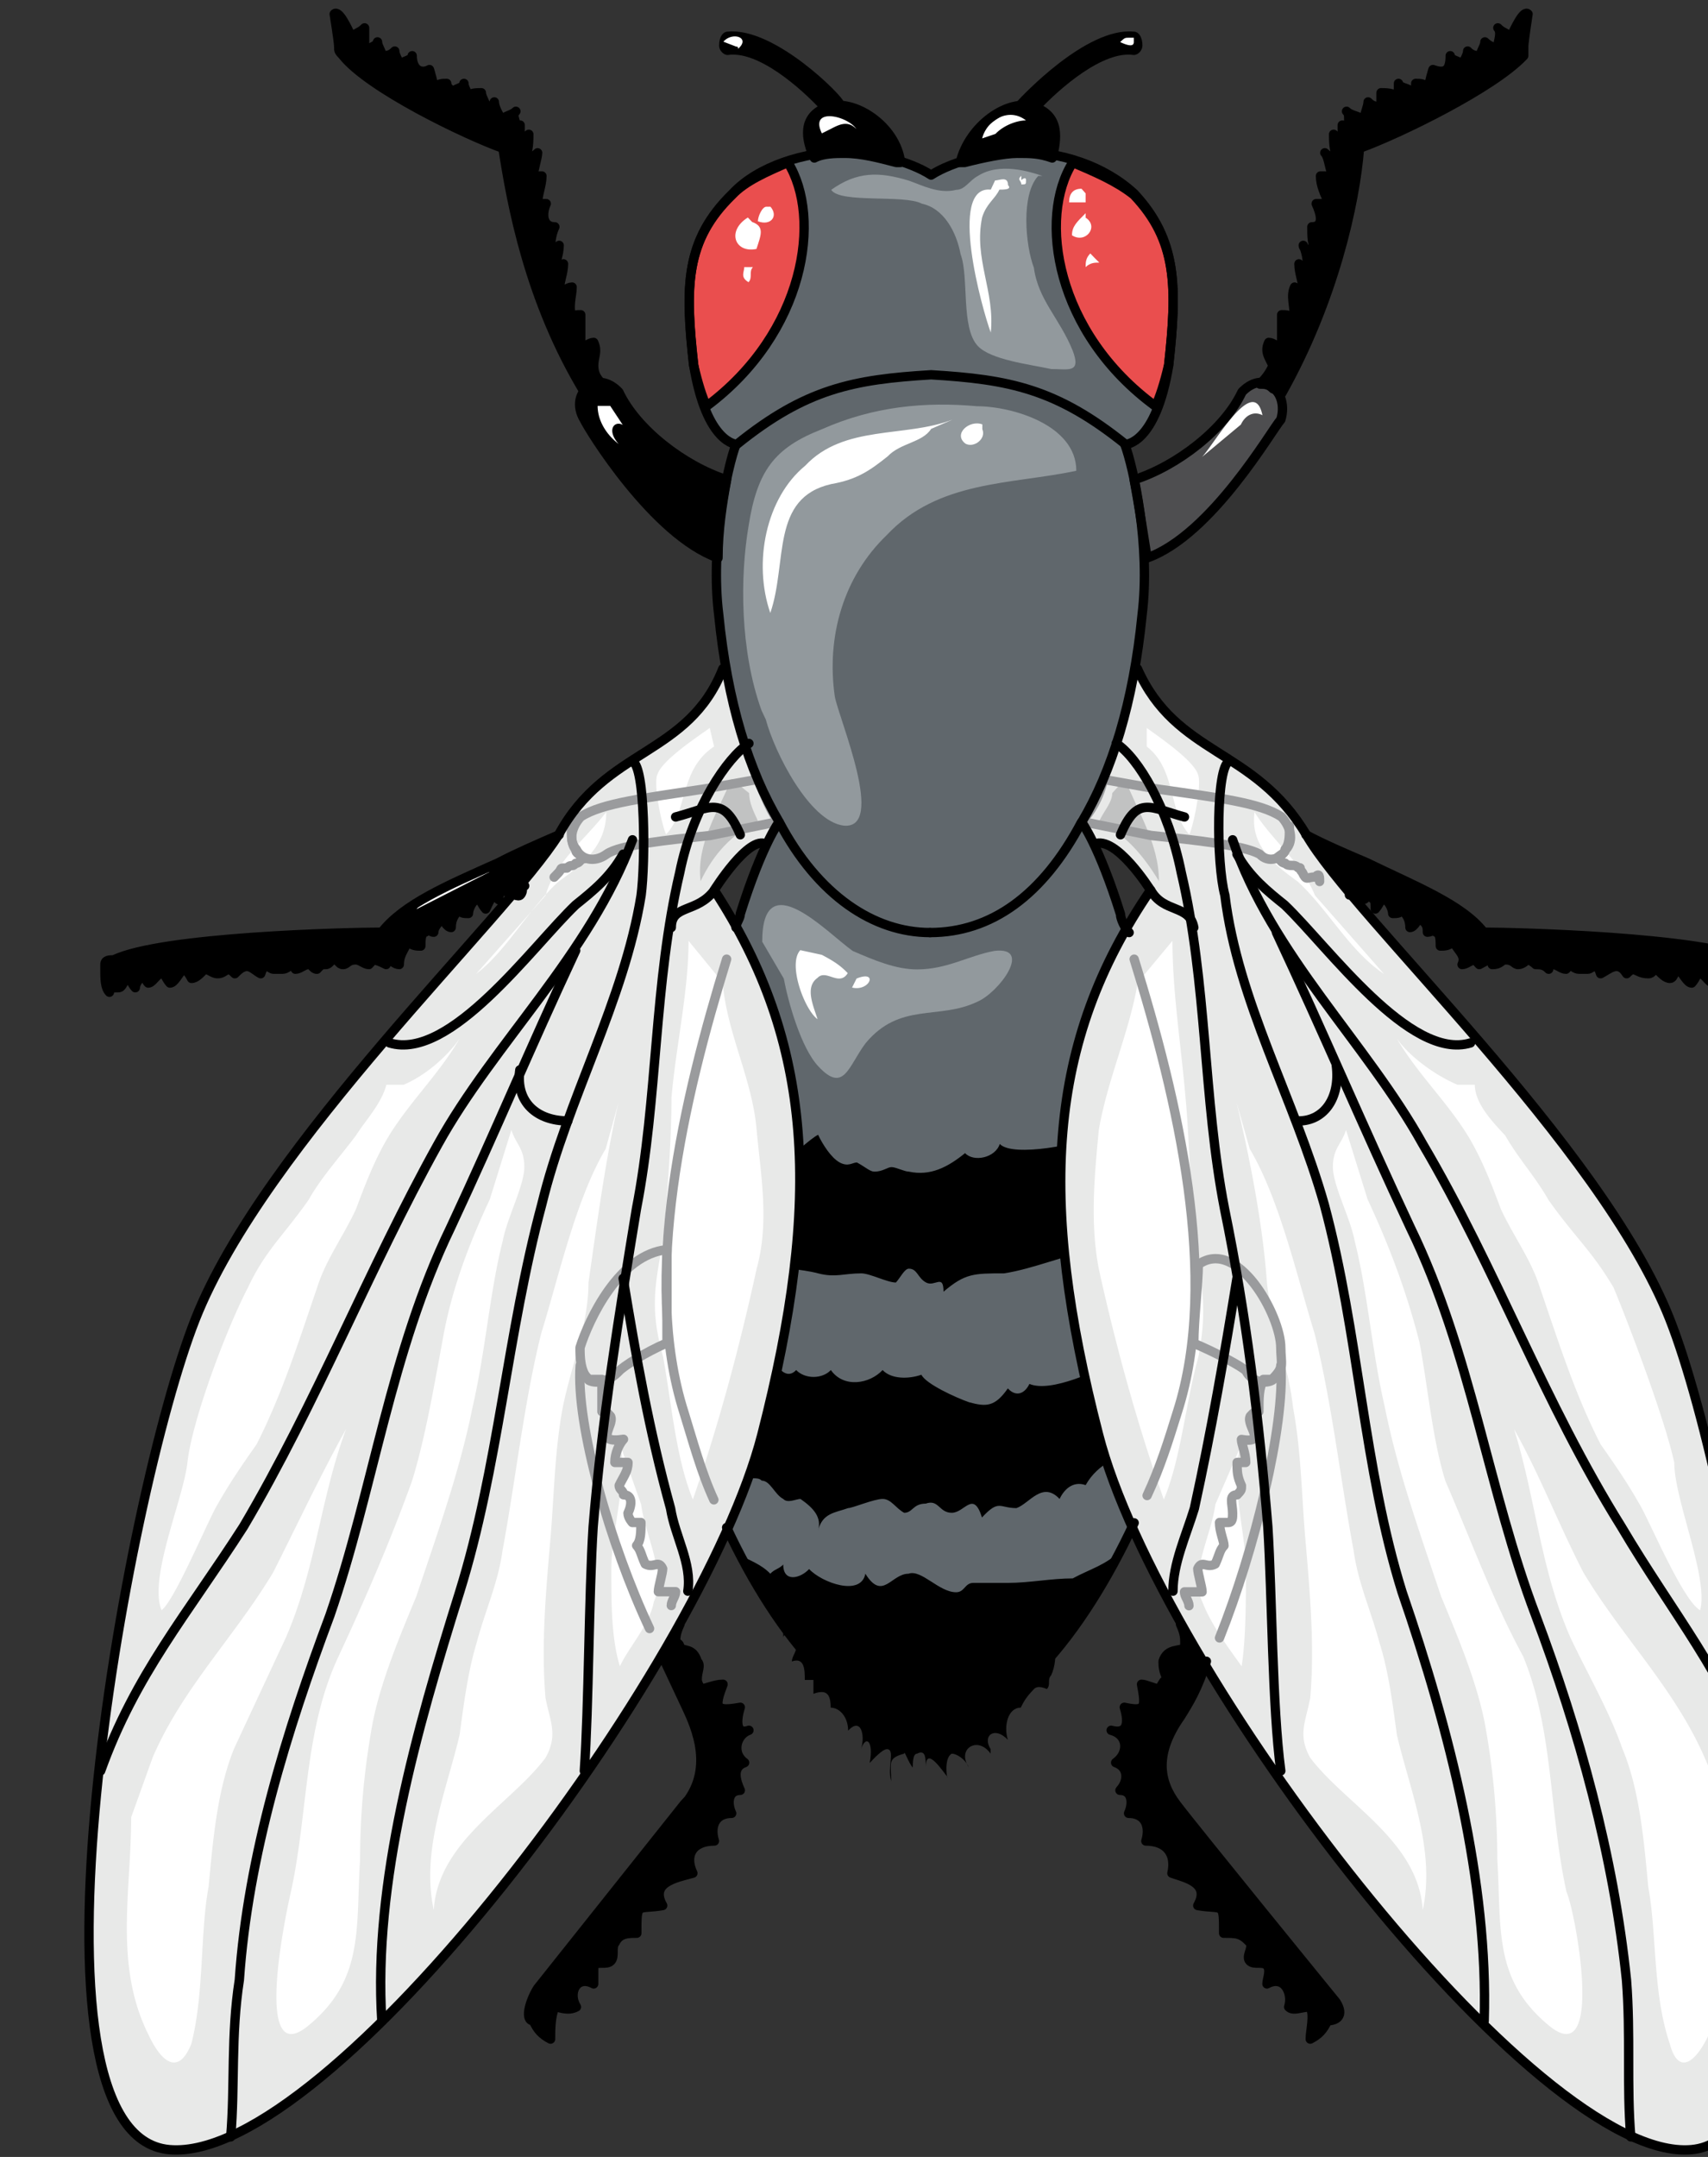
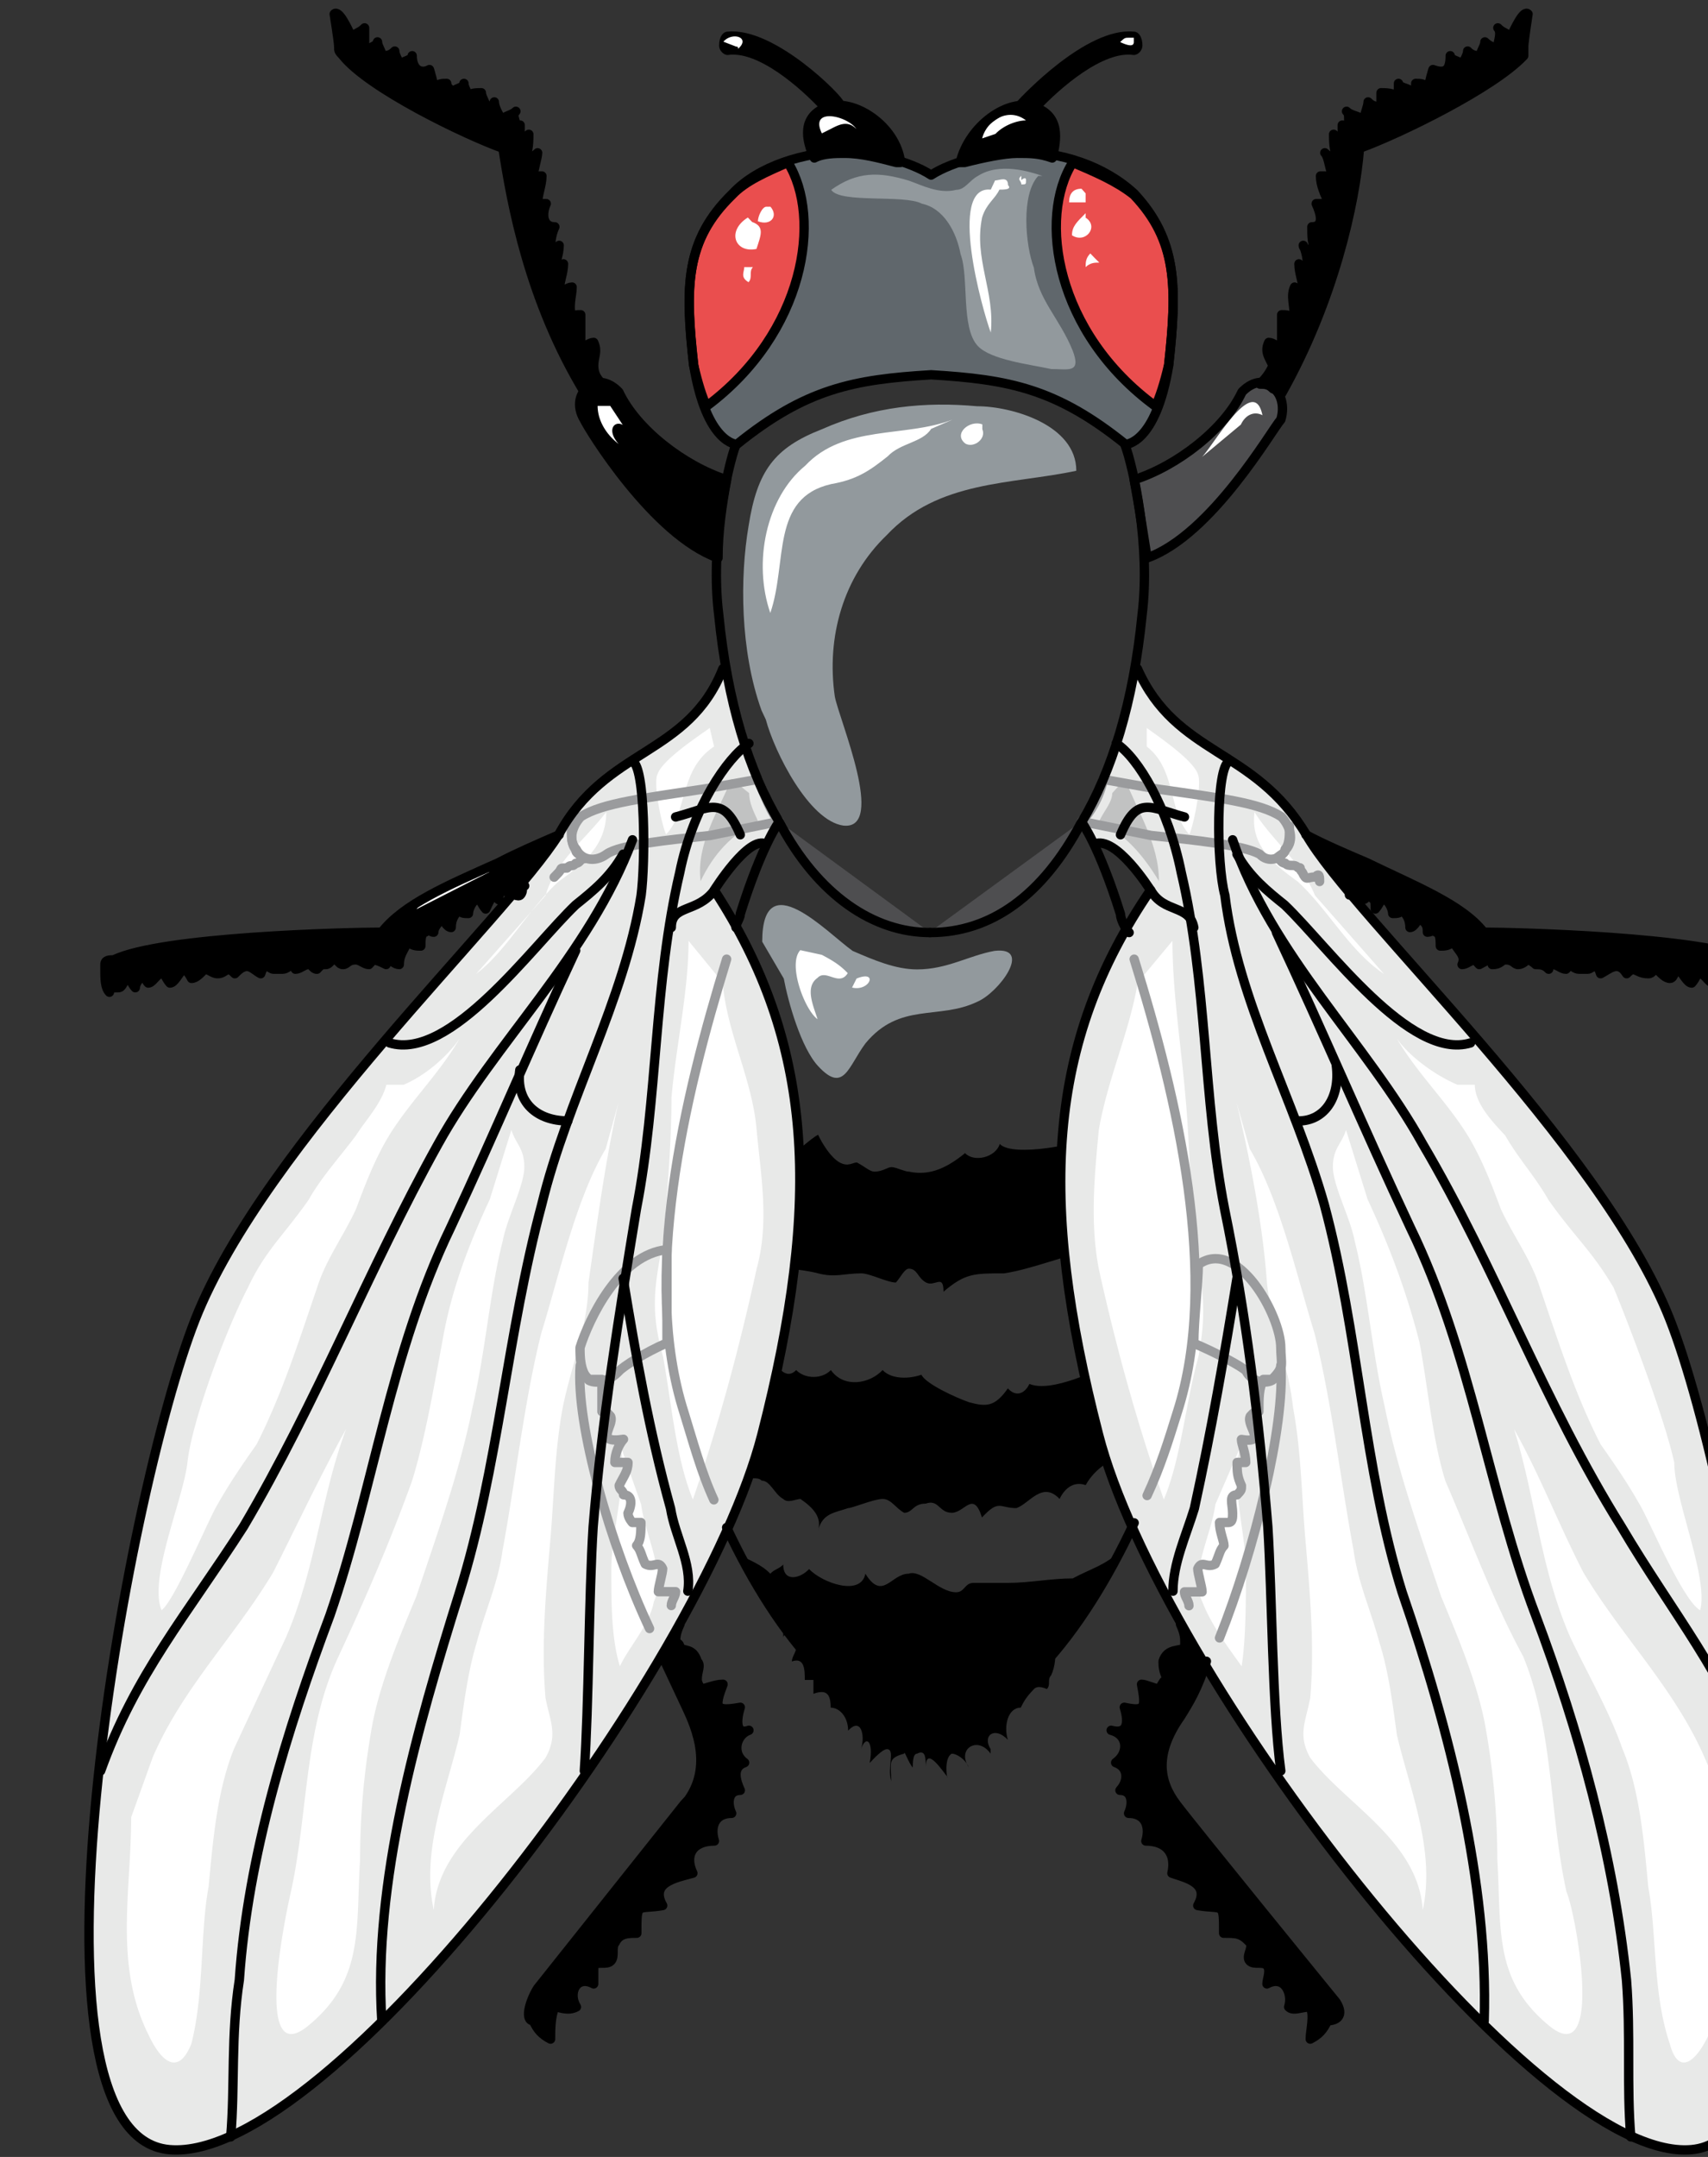
<svg xmlns="http://www.w3.org/2000/svg" version="1.0" viewBox="0 0 189.997 239.849">
  <rect x="0" y="0" width="189.997" height="239.849" fill="#333333" stroke="none" />
  <defs>
    <clipPath clipPathUnits="userSpaceOnUse" id="a">
      <path d="M8.715.24H198.44v240.014H8.715z" />
    </clipPath>
  </defs>
  <path d="M103.537 41.635c8.655.52 13.932 1.539 21.627 7.735 0 0 3.358 0 4.797-8.775.96-8.774.96-13.951-3.837-19.108-3.358-3.098-8.155-4.657-12.973-4.657-2.878 0-7.195 1.04-9.614 2.598-2.398-1.559-6.716-2.598-9.594-2.598-4.337 0-9.614 1.559-12.492 4.657-5.297 5.157-5.297 10.334-4.318 19.108 1.44 8.775 4.797 8.775 4.797 8.775 7.676-6.196 12.972-7.216 21.607-7.735z" fill="#60676c" fill-rule="evenodd" fill-opacity="1" stroke="none" />
  <path d="M87.607 18.03c-2.379 1.038-4.757 2.058-6.196 3.597-5.257 5.097-5.257 10.214-4.298 18.908.48 2.06.96 3.578 1.44 4.598 10.973-8.175 12.872-20.968 9.054-27.104z" fill="#ea4e4e" fill-rule="evenodd" fill-opacity="1" stroke="none" />
  <path d="M93.903 17.01c1.919 0 3.838.52 5.757 1.02h.48c-.48-4.098-5.277-7.197-8.156-6.157-2.878 1.02-2.398 3.598-1.439 5.656.96-.52 2.399-.52 3.358-.52z" fill="#000" fill-rule="evenodd" fill-opacity="1" stroke="none" />
  <path d="M91.924 11.833h2.379s0-.52-.46-.52c0-.52-7.635-8.315-12.892-7.795-.48 0-.96.52-.96 1.559 0 .52.48 1.04.96 1.04 3.338-.52 8.115 3.637 10.494 6.236l.48-.52z" fill="#000" fill-rule="evenodd" fill-opacity="1" stroke="none" />
  <path d="M86.627 91.345c4.318 8.215 10.554 12.312 16.79 12.312z" fill="#4e4e50" fill-rule="evenodd" fill-opacity="1" stroke="none" />
  <path d="M80.791 53.308c-4.797-1.54-10.074-5.637-11.993-9.754-.96-1.02-2.398-1.54-3.358-.5-.96.5-1.439 2.039-.48 3.578.48 1.04 7.676 12.812 14.872 15.37 0-3.058.48-6.136.959-8.694zM78.472 87.667c-6.715 1.04-11.513 1.559-13.911 3.118-.96 1.04-1.44 2.598-.48 3.638.48 1.04 1.919 1.559 3.358.52 1.44-1.04 6.716-1.56 11.513-2.08l7.675-1.558c-.959-1.04-1.439-2.599-2.398-4.678l-5.757 1.04z" fill="#000" fill-rule="evenodd" fill-opacity="1" stroke="none" />
  <path d="M66 40.615c0-1.019.48-1.539 0-2.578-.48 0-.96.52-1.44.52v-3.598c-.479 0-.959 0-.959.52-.48-1.54 0-2.579 0-3.598-.48 0-.959.5-1.439.5 0-1.02.48-2.06.48-3.079-.48.52-.96.52-.96.52 0-.52.48-1.56.48-2.579 0 .52-.96.52-.96.52 0-.52 0-1.559.48-2.578-1.439 0-1.439-1.54-.959-2.579h-.96c0-1.02.48-2.058.48-3.078h-.979c0-.52.5-2.059.5-2.578-.5.52-.98.52-1.46.52.48-.52.48-2.06.48-2.579 0 0-.48.52-.959.52v-1.54s-.48.52-.48 0-.48-1.039 0-1.538c-.48.5-1.439.5-1.439 1.019-.48-.52-.96-1.54-.96-2.059 0 .52-.959.52-.959.52 0-.52-.48-1.04-.48-1.54-.48 0-1.459 0-1.459.5 0-.5-.48-1.019-.48-1.539 0 .52-.959.52-1.438 1.04 0-.52-.48-.52-.48-1.04-.48 0-.96 0-1.44.52 0-.52-.479-2.059-.479-2.059-.96.52-1.919 0-1.919-1.539 0 .52-.96.52-1.459 1.02 0-.5-.48-1.02-.48-1.54-.48.52-.959.52-1.439.52 0-.52-.48-1.04-.48-1.539 0 .5-.959.5-.959 1.02 0 0 0-.52-.48-.52V3.058c-.48.52-.959.52-1.439 1.04-.48-1.04-1.439-3.099-1.939-2.579 0 0 .5 3.098.5 3.598 0 .52 0 .52.48 1.04 2.878 3.597 13.452 8.734 17.79 10.293.959 6.156 2.877 16.97 9.134 27.244 0 0 0-.5.48-.5.479-.52.959-.52 1.438-.52-.48-.52-.959-1.02-.959-2.059zM64.001 94.403c-.48-.52-.48-1.54-.48-2.059v-.52c-2.398 1.54-5.276 3.078-8.155 4.118-5.776 2.558-10.573 4.617-12.972 7.695-3.857 0-24.505.5-29.782 3.078-.48 0-.98 0-.98.5v.52c0 1.02 0 2.058.5 2.558 0-.5.48-.5.96-.5s.48-.52.96-1.039c.48 0 .48.52.959 1.04 0-.52.48-1.04.96-1.54 0 .5.479 1.02.479 1.02.48 0 .96-1.02 1.44-1.02.479 0 .479.5.959 1.02.48 0 .959-1.02 1.439-1.54.48 0 .96 1.02.96 1.02.479 0 .959-.5 1.438-1.02.48 0 .96.52 1.44.52.959 0 .959-1.039 1.938 0 1.44-1.539 1.919-.52 2.878 0 .48-1.539.96-.52 1.44-.52h.959c.48 0 .96-.519.96-.519.48 0 .48.52.48.52.479 0 .959-.52 1.438-.52.48 0 .48.52.96.52.48-.52.48-.52.96-.52.479 0 .479-.5.959-.5s.48.5.959.5c.48 0 .48-.5 1.46-.5.479 0 .958.5 1.438.5l.48-.5c.48 0 1.439.5 1.439.5 0-.5 0-.5.48-.5 0 0 .48.5.96.5 0-1.02.479-1.54.959-2.558.48.52.959.52 1.439.52 0-.52 0-1.54.48-1.54.48-.52.48 0 .959 0 0-.52.48-1.04.96-1.539 0 0 .479 1.02.959 1.02 0-1.02.48-1.54.96-2.06 0 .52.479.52.958.52 0-.52.5-1.539.98-1.539s.48.52.96 1.02c.479-1.02.479-1.02.959-1.54l.48.52c0-2.058 1.918 0 2.398-.52.48-.499 0-1.538.48-1.019.96 0 .96.52 1.439 0 .48-1.02.48-1.539 1.439-1.02.96 0 .48.5.96-.519.48-.52 0-.52.959-.52.48-.5.48 0 .96-.5.479 0 .479-.519.959-.519-.48-.52-.96-.52-.96-1.02zM82.79 195.921c-1.44-1.02-.96-3.078.48-3.598-1.44.52-1.44-1.019-.96-2.558-2.878.52-2.878 0-1.919-2.558-.96 0-1.919.5-2.398.5-.48-.5-.48-1.02-.48-1.02 0-1.02.48-1.54 0-2.059-.48-1.539-1.44-1.02-1.919-1.539 0-.5-.48-.5-.48-.5 0-.52 0-1.039.48-2.058-.48 0-.48-.52-.96 0-.479-1.54.48-2.559.48-3.598h-1.918c0-.5.48-2.039.48-2.559-.48-1.02-.96 0-1.92-.52-.48-1.019-.48-1.538-.959-2.038.48-.52.48-1.54.48-2.579h-.96s-.48-.5-.48-1.019c.48-1.02.48-2.059-.479-2.059 0-.5-.48-.5-.48-1.02.48-1.018.96-1.538.96-2.558h-1.44c0-1.039.48-2.058.96-2.578-3.358.52-.96-1.539-1.44-2.558-.479-.52-.479-.52-.959-.52v-3.598H65.52c-.48-.5-.96-1.02-.96-1.539-.959 9.254 7.197 30.801 11.514 37.457.96 2.06 3.358 6.676.48 10.794l-.48.5-16.31 20.527c-.96 1.54-1.44 3.598-.48 3.598.48 1.02.96 1.539 1.919 2.039 0-1.02 0-2.559.48-3.578.48 0 1.439.5 2.398 0-.96-1.54 0-3.598 1.919-2.579v-2.038c.48-.52 1.44 0 1.919-.52.48-.52 0-1.54.48-2.059.48-1.02 1.439-1.02 2.398-1.02 0-3.597 0-2.558 2.878-3.077-1.439-2.559 1.44-3.079 3.358-3.598-.96-2.039 0-3.578 2.399-3.578-.48-1.54 0-3.078 1.919-3.078-.48-1.04-.48-2.579.96-2.579-.48-1.019-.96-2.558.479-3.078z" fill="#000" fill-rule="evenodd" fill-opacity="1" stroke="none" />
  <path d="M119.288 18.03c2.438 1.038 4.857 2.058 6.796 3.597 4.837 5.097 4.837 10.214 3.877 18.908-.48 2.06-.98 3.578-1.459 4.598-11.153-8.175-13.092-20.968-9.214-27.104z" fill="#ea4e4e" fill-rule="evenodd" fill-opacity="1" stroke="none" />
  <path d="M113.111 17.01c-1.459 0-3.897.52-5.836 1.02h-.5c.98-4.098 5.357-7.197 8.275-6.157 2.919 1.02 2.439 3.598 1.96 5.656-1.46-.52-2.44-.52-3.899-.52z" fill="#000" fill-rule="evenodd" fill-opacity="1" stroke="none" />
  <path d="M115.03 11.833h-2.418s0-.52.5-.52c.48-.52 7.715-8.315 13.012-7.795.48 0 .959.52.959 1.559 0 .52-.48 1.04-.96 1.04-3.377-.52-8.194 3.637-10.613 6.236 0 0 0-.52-.48-.52z" fill="#000" fill-rule="evenodd" fill-opacity="1" stroke="none" />
  <path d="M120.287 91.345c-4.337 8.215-10.114 12.312-16.87 12.312z" fill="#4e4e50" fill-rule="evenodd" fill-opacity="1" stroke="none" />
-   <path d="M124.604 101.598c-1.918-6.156-3.357-9.234-4.337-10.273 3.378-5.637 5.777-13.332 6.736-23.086.96-7.696-.96-16.43-1.919-18.989-7.695-6.156-12.972-7.195-21.627-7.715-8.634.52-13.911 1.559-21.607 7.715-.959 2.559-2.878 11.293-1.918 18.989.959 9.754 3.358 17.45 6.715 23.086-.48 1.039-2.398 4.117-4.317 10.273-5.277 15.391-11.533 38.497-6.236 55.427 5.277 16.95 15.85 34.899 27.363 34.899 11.533 0 22.107-17.95 27.384-34.9 5.276-16.929-.96-40.035-6.237-55.426z" fill="#60676c" fill-rule="evenodd" fill-opacity="1" stroke="none" />
  <path d="M126.124 53.308c4.797-1.54 10.073-5.637 11.992-9.754.96-1.02 2.399-1.54 3.358-.5.96.5 1.44 2.039.96 3.578-.96 1.04-7.676 12.812-14.871 15.37-.48-3.058-.96-6.136-1.44-8.694z" fill="#4e4e50" fill-rule="evenodd" fill-opacity="1" stroke="none" />
  <path d="M122.706 86.627c-.48 2.08-1.44 3.638-2.419 4.678l7.735 1.559c4.837.52 10.154 1.04 12.073 2.078.96 1.04 2.419.52 2.898-.52.96-1.039.48-2.598-.48-3.637-2.418-1.56-6.755-2.079-14.01-3.118l-5.797-1.04zM141.574 40.615c-.48-1.019-.96-1.539-.48-2.578.48 0 .96.52 1.44.52v-3.598c.48 0 .959 0 1.439.52 0-1.54-.48-2.579 0-3.598 0 0 .48.5.96.5 0-1.02-.48-2.06-.48-3.079.48.52.959.52.959.52 0-.52 0-1.56-.48-2.579 0 .52.96.52 1.44.52-.48-.52-.48-1.559-.48-2.578 1.439 0 .959-1.54.48-2.579h1.458c-.5-1.02-.979-2.058-.979-3.078h1.46c-.48-.52-.48-2.059-.98-2.578.5.52.98.52 1.459.52-.48-.52-.48-2.06-.48-2.579 0 0 .48.52.96.52v-1.54c.48 0 .48.52.959 0-.48-.52 0-1.039-.48-1.538.48.5 1.44.5 1.92 1.019 0-.52.479-1.54.479-2.059.48.52.96.52 1.439.52v-1.54c.48 0 1.439 0 1.939.5V9.234c0 .52 1.439.52 1.439 1.04.48-.52.48-.52.48-1.04.48 0 .959 0 1.439.52 0-.52.48-2.059.48-2.059 1.439.52 1.918 0 1.918-1.539 0 .52.96.52 1.46 1.02 0-.5.48-1.02.48-1.54.479.52.958.52 1.438.52 0-.52.48-1.04.48-1.539.48.5.96.5 1.439 1.02v-.52c0-.5.48-1.54 0-2.059.48.52.96.52 1.44 1.04.479-1.04 1.438-3.099 1.918-2.579 0 0-.48 3.098-.48 3.598v1.04c-3.358 3.597-13.931 8.734-18.269 10.293-.48 6.156-2.878 16.97-8.654 27.244-.48 0-.48-.5-.96-.5-.48-.52-.96-.52-1.459-.52.5-.52.98-1.02 1.46-2.059z" fill="#000" fill-rule="evenodd" fill-opacity="1" stroke="none" />
  <path d="M142.933 94.403c.48-.52.48-1.54.48-2.059v-.52c2.878 1.54 5.777 3.078 8.655 4.118 5.297 2.558 10.593 4.617 12.992 7.695 3.358 0 24.065.5 29.822 3.078 0 0 .48 0 .48.5v.52c0 1.02 0 2.058-.48 2.558 0-.5-.48-.5-.96-.5s-.48-.52-.959-1.039c0 0-.48.52-.48 1.04-.48-.52-.96-1.04-1.439-1.54 0 .5-.48 1.02-.48 1.02-.48 0-.959-1.02-1.439-1.02-.5 0-.5.5-.979 1.02-.48 0-.96-1.02-1.44-1.54-.479 0-.479 1.02-.959 1.02s-.959-.5-1.439-1.02c-.48 0-.48.52-.96.52-1.458 0-1.458-1.039-2.418 0-.96-1.539-1.918-.52-2.878 0-.48-1.539-.96-.52-1.439-.52h-.96c-.5 0-.979-.519-.979-.519l-.48.52c-.48 0-.959-.52-1.439-.52-.48 0-.48.52-.48.52-.48-.52-.959-.52-1.439-.52 0 0-.48-.5-.959-.5 0 0-.48.5-.96.5-.5 0-.5-.5-1.458-.5-.48 0-.48.5-1.44.5 0 0 0-.5-.48-.5l-.959.5-.48-.5c-.48 0-.959.5-1.439.5.48-1.02-.5-1.54-.979-2.558-.48.52-.96.52-1.44.52 0-.52 0-1.54-.479-1.54 0-.52-.48 0-.96 0 0-.52 0-1.04-.959-1.539 0 0-.48 1.02-.96 1.02 0-1.02-.479-1.54-.958-2.06 0 .52-.5.52-.98.52 0-.52-.48-1.539-.96-1.539-.479 0-.479.52-.959 1.02 0-1.02 0-1.02-.96-1.54 0 0 0 .52-.479.52 0-2.058-1.439 0-2.398-.52 0-.499.48-1.538-.5-1.019-.96 0-.96.52-1.44 0-.479-1.02 0-1.539-.959-1.02-.96 0-.96.5-1.439-.519-.48-.52 0-.52-.48-.52-.48-.5-.959 0-1.439-.5-.48 0-.48-.519-.979-.519.5-.52.98-.52.98-1.02zM124.065 195.921c1.439-1.02 1.439-3.078-.5-3.598 1.939.52 1.939-1.019 1.46-2.558 2.398.52 2.398 0 1.918-2.558.48 0 1.44.5 1.919.5.48-.5.48-1.02.96-1.02-.48-1.02-.48-1.54-.48-2.059.48-1.539 1.938-1.02 2.418-1.539v-.5c0-.52 0-1.039-.48-2.058.48 0 .96-.52 1.44 0 0-1.54-.48-2.559-.96-3.598h1.919c0-.5-.48-2.039-.48-2.559.48-1.02.96 0 1.92-.52.479-1.019.479-1.538.959-2.038 0-.52-.48-1.54-.48-2.579h.96c.499 0 .499-.5.499-1.019 0-1.02-.5-2.059.48-2.059.48-.5.48-.5.48-1.02-.48-1.018-.48-1.538-.48-2.558h.96c0-1.039-.48-2.058-.48-2.578 2.878.52.48-1.539.959-2.558.48-.52.48-.52.96-.52 0-1.54 0-2.559.479-3.598h.96c.479-.5.959-1.02.959-1.539.98 9.254-6.736 31.82-11.054 38.996-2.898 4.118-2.418 7.196-.48 9.754 1.92 2.579 17.79 22.067 17.79 22.067.96 1.54 0 2.059-.96 2.059-.48 1.02-.959 1.539-1.918 2.039 0-1.02.48-2.559 0-3.578-.96 0-1.92.5-2.399 0 .48-1.54-.5-3.598-2.418-2.579 0-.5.48-1.539 0-2.038-.48-.52-1.44 0-1.92-.52-.479-.52.48-1.54 0-2.059-.959-1.02-1.438-1.02-2.897-1.02 0-3.597 0-2.558-2.879-3.077 1.44-2.559-1.439-3.079-2.878-3.598.48-2.039-.5-3.578-2.898-3.578.48-1.54 0-3.078-1.92-3.078.48-1.04.48-2.579-.958-2.579.959-1.019.959-2.558-.48-3.078zM131.4 127.723l-1.439-8.235c0 1.039-.48 2.058-.96 3.098-2.398.5-4.317 2.558-6.735 3.598-1.919 1.019-9.614 2.558-11.053 1.019-.48 1.539-2.899 2.059-3.858 1.02-1.919 1.558-3.858 2.578-6.256 2.058-.48 0-1.44-.5-1.92-.5-.479 0-.959.5-1.918.5-.48 0-.98-.5-1.939-1.02-.48 0-.96.52-1.919 0-.959-.519-1.918-2.058-2.398-3.077-.96.5-2.419 2.038-2.898 2.038-1.92 0-.96-1.539-1.92-2.038-1.438-.52-2.398 1.539-3.357-1.56-1.46.52-1.939-.5-2.419-1.539-1.439.52-1.919-.5-1.919-2.038h-.959c0-.52-.48-1.04-.48-1.56-.48 2.579-.96 5.657-1.459 8.236 0 1.019.5 2.058.98 3.078.48 2.558 1.439 4.617 3.837 6.676 1.92 1.539 1.92 2.578 4.338 3.078 1.918.52 4.317.52 6.256 1.04 1.919.499 2.878 0 4.797 0 .98 0 2.898 1.019 3.858 1.019.48-.52.959-1.54 1.439-1.54.96 0 .96 1.02 1.919 1.54.979.52 1.938-1.02 1.938 1.019 2.399-2.039 3.358-2.039 6.736-2.039 3.358-.52 6.736-2.059 10.094-2.578 2.399-.52 1.919-.52 2.898-2.559 0 0 .48 0 .48-.52 3.838-2.058 6.236-5.136 6.236-8.214z" fill="#000" fill-rule="evenodd" fill-opacity="1" stroke="none" />
  <path d="M132.76 143.633c0 1.539-.48 3.078-1.92 4.617 0-.52 0-1.02-.959-1.539-.48 3.078-3.358 3.578-5.756 4.617-1.92 1.02-7.216 3.578-9.614 2.559-.48 1.02-1.44 1.539-2.399.5-1.44 2.058-2.398 2.058-4.317 1.538-1.44-.5-4.817-2.038-5.297-3.058-1.44.5-3.358.5-4.318-.52-1.439 1.54-4.317 2.04-5.756 0-.96 1.02-2.878 1.02-3.858 0-.96 1.02-1.919 0-2.398-1.019-.96 1.54-1.44.5-2.399 0-.96-.52-1.439-1.539-1.919-2.058-.48-.5-.959-.5-1.439-.5-.96-1.04-1.439-2.059-2.398-2.559-1.44-1.039-2.399 1.02-3.358-1.039l.48 2.059c-.48-1.02-.98-2.559-.98-3.598 0 4.617.5 9.234 1.939 13.312.96 1.04 1.919 2.059 2.878 2.578.48 1.52 1.919 2.04 2.399 3.058.96.52.96 1.02 1.439 1.54.48.52 1.439 0 1.919.52.96 0 1.439 1.538 2.398 2.038.48.52 1.44 0 1.919 0 1.46 1.02 2.419 2.059 1.939 3.578.48-2.039 1.919-2.039 3.358-2.559.48 0 2.878-1.019 3.837-1.019.96 0 1.44 1.02 2.399 1.54.96 0 .96-1.02 2.399-1.02 1.459-.52 1.459 1.019 2.898 1.019s2.398-2.558 3.358.52c1.919-2.059 1.919-1.04 3.837-1.04 1.44-.5 2.879-3.058 4.798-1.019.48-1.02 1.459-2.039 2.898-1.54 1.439-2.558 3.837-3.057 5.756-4.596 1.92-1.02 3.358-2.06 4.318-3.598.96-3.058 1.919-6.656 1.919-9.714v-3.598zM119.328 175.514c-2.399 0-4.797.5-7.216.5h-3.838c-.959 0-.959 1.039-1.918 1.039-1.92 0-3.858-2.579-5.297-2.06-1.92 0-2.879 3.08-4.797 0-.48 2.56-4.817 1.02-6.257-.519-.959 1.04-2.878 1.54-2.878-.5-.48.5-.96.5-1.439 1.02-.96-1.02-2.398-1.54-3.378-2.059 1.46 2.059 2.419 4.118 3.858 6.156l.96 1.54v1.539c0-.5.479-.5.479 0 .48 0 .48.52.96 1.039 0 .5-.48 1.02-.48 1.539 1.439-.52 1.439 1.02 1.439 2.059h.96v1.539c1.438-.52 1.918 0 1.918 1.539.98 0 1.939 1.02 1.939 2.558 1.439-1.539 1.919.52 1.439 2.06.48-1.54 1.44-1.04.96 1.538.48-.52 1.438-1.539 1.918-1.539.96 0 0 2.039.48 3.578 0-2.039-.48-2.559 1.439-3.078 0-.5.48 1.04.96 1.539 0-.5 0-1.54.48-1.54.959-.499.959.52.959 1.54 0-2.559 1.938.52 2.418 1.04 0 .499-.48-2.06.48-2.58.48 0 1.439.52 1.919 1.54-1.44-2.039.96-3.578 2.398-1.54v-.499c-.96-1.539.48-2.578 1.919-1.04-.48-1.538 0-3.577 1.44-3.577.479-1.04.979-1.54 1.458-2.059.48-.52 1.44 0 1.44 0 .48-.52 0-1.02.48-1.539.479-1.04.479-2.059.479-3.078h.48c2.398-3.078 4.797-6.676 6.715-10.793-1.439 1.559-3.357 2.058-5.276 3.098z" fill="#000" fill-rule="evenodd" fill-opacity="1" stroke="none" />
  <path clip-path="url(#a)" d="M185.727 146.671c-7.695-19.508-35.118-44.633-40.415-53.867-5.757-9.754-14.431-8.735-18.749-18.489l-.48.52c-.959 6.676-2.898 11.812-5.296 16.43l.96 2.558c2.418-1.02 6.255 5.137 6.255 5.137-.959.5-1.439 1.54-1.918 2.558 0 .52-.48 1.02-.96 1.54-8.655 15.91-9.154 32.32-2.898 56.445.96 3.078 1.939 6.656 3.858 10.254.48.52.48 1.54.959 2.559h.48c0 1.039.48 1.539.96 2.578l.479.5c0 .52.48 1.539.96 2.578h.479c.48 1.02.98 2.039 1.46 2.559 2.398 5.136 5.276 9.754 8.654 14.37 0 .52.48.52.48 1.02.48.52.959 1.54 1.439 2.059.48.52.48.52.48 1.02.959.52 1.439 1.039 1.918 2.058 0 0 .48.52.48 1.02.48.52.98 1.039 1.459 2.058.48 0 .48.52.96 1.02.48.52.959 1.039 1.439 2.058.48 0 .48.52.959.52.48 1.02.96 1.54 1.44 2.039v.52c1.438 1.539 2.418 2.558 3.377 4.097.48.52.96.52.96 1.04.48.5.959 1.019 1.439 1.538.48.5.96 1.02.96 1.54.479 0 .958.5 1.438 1.019.48.52.96 1.02.96 1.539.5.52.979.52 1.459 1.02.48.52.96 1.039 1.439 1.538l.96 1.04c.479.5.959 1.02 1.438 1.02 0 .519.48 1.019.96 1.019.48.52.96 1.039 1.439 1.539 0 .52.5.52.98 1.039.48.5.959 1.02 1.438 1.02l.48.52c.96 1.018 1.919 1.538 2.399 2.038.48 0 .48.52.48.52.959.52 1.439.52 1.918 1.019l.5.52c.48.52.96.52 1.44 1.019.479 0 .479 0 .959.52.48 0 .959.52 1.439.52l.48.5c.48 0 .959.519 1.438.519h.48c.48.52.98.52 1.46.52 0 0 .479 0 .479.5h3.358c17.79-1.54 5.297-72.857-2.399-92.345zM80.851 101.518c-.48-1.019-.96-2.058-1.44-2.558 0 0 3.839-6.156 5.777-5.137l1.44-2.558c-2.899-4.618-4.818-10.274-5.777-16.95h-.48c-3.857 9.754-12.992 8.735-18.269 18.489-5.776 9.234-32.72 34.359-40.415 53.867-7.695 19.488-20.688 90.805-2.878 92.344h3.358c.48-.5.48-.5.959-.5 0 0 .48 0 .98-.52h.959s.48-.519.96-.519c.479 0 .479-.5.959-.5s.48-.52.96-.52c.479-.519.479-.519.958-.519.48-.5.96-.5 1.44-1.02l.48-.52c.979-.499 1.458-.499 1.938-1.018l.48-.52c.96-.5 1.439-1.02 2.398-1.54 0-.499.48-.499.48-1.019.48-.52.96-.52 1.44-1.019.479-.52.959-.52.959-1.04.5-.499.98-1.019 1.459-1.538.48 0 .96-.5 1.439-1.02 0 0 .48-.52.96-1.02.479-.519.959-.519 1.438-1.039.48-.5.48-1.019.96-1.539.48-.5.96-.5 1.439-1.019.5-.52.5-1.02.98-1.54.48-.519.959-.519 1.439-1.018.48-.52.48-1.04.959-1.54.48-.52.96-1.039 1.44-1.539l.958-1.039c.96-1.02 1.92-2.558 2.899-3.578 0-.52.48-.52.48-1.04.48-.499.959-1.019 1.918-1.538 0-.5.48-1.02.48-1.02.48-1.019.96-1.539 1.44-2.058.479-.5.479-.5.959-1.02s.959-1.539 1.459-2.058c.48-.5.48-.5.48-1.02.959-.52 1.438-1.539 1.918-2.059 0-.5 0-.5.48-1.019.48-.52.96-1.54 1.439-2.059 0-.5.48-.5.48-1.02 3.378-4.616 6.256-9.234 8.654-13.85l.48-.52c.48-.52.48-1.54.96-2.06l.5-.499c.479-1.04.959-1.539 1.438-2.578v-.5c.48-1.04.96-1.54.96-2.578h.48c.48-1.02.48-1.54.959-2.559 1.919-3.598 2.878-7.176 3.858-10.254 6.716-25.144 5.756-42.074-3.858-57.985z" fill="#e8e9e8" fill-rule="evenodd" fill-opacity="1" stroke="none" />
  <path d="M84.709 78.992c-2.399-6.656-2.399-14.85-1.44-20.487.96-6.157 2.879-8.715 8.156-10.774 5.756-2.558 11.513-3.078 17.27-2.558 3.837 0 11.032 2.058 11.032 7.175-7.195 1.54-15.35 1.02-21.107 7.176-4.797 4.617-6.716 11.273-5.756 17.93.48 2.558 5.756 14.85.96 14.35-3.839-.52-7.676-8.195-8.636-11.792z" fill="#92999d" fill-rule="evenodd" fill-opacity="1" stroke="none" />
  <path d="M105.976 46.652c-5.297 2.058-12.073.52-16.41 5.137-4.358 3.577-5.817 10.753-3.878 16.37 1.939-5.617 0-12.793 6.776-14.332 2.898-.5 4.337-1.539 6.276-3.078 1.44-1.519 3.858-1.519 4.837-3.058zM109.274 47.191c-1.42-.54-3.298 1.06-1.88 2.14.94.519 2.34-.54 1.88-1.6zM83.19 24.185c-2.399 1.5-1.44 3.998.959 3.498.48-1.499.96-2.498-.48-2.998zM85.248 22.986c-.46 0-.94 1.08-.94 1.62 1.4.539 2.32-.54 1.4-1.62zM82.79 29.702c0 .56-.48 1.12.48 1.679.48-.56 0-1.12.48-1.679zM120.767 23.706c-1 .999-1.52 1.479-1.52 2.458 1.52.98 3.039-.98 1.52-1.959zM120.307 20.987c-.92 0-1.38.52-1.38 1.52h1.84v-1zM121.286 28.183c-.52.52-.52 1.02-.52 1.519.52-.5 1.02-.5 1.52-.5l-.5-.5z" fill="#fff" fill-rule="evenodd" fill-opacity="1" stroke="none" />
  <path d="M115.49 19.568c-1.919 2.039-1.44 7.675-.48 10.214.48 3.578 2.879 5.637 4.318 9.214.96 2.539-.48 2.04-2.399 2.04-2.398-.52-6.716-1.02-8.155-2.56-1.919-2.038-.96-7.655-1.919-10.213-.48-2.559-1.919-5.117-4.317-5.617-1.919-1.04-9.115 0-10.074-1.539 2.878-2.039 5.277-2.039 8.635-1.02 1.439.5 3.358 1.52 5.277 1.02.959 0 1.439-1.02 2.398-1.539 2.399-1.539 5.757-.5 7.196 0z" fill="#92999d" fill-rule="evenodd" fill-opacity="1" stroke="none" />
  <path d="M110.213 21.087c-4.797-.5-.96 13.332 0 15.89.48-4.597-1.919-8.194-.96-12.812.48-1.539 1.44-2.038 1.92-3.078.48 0 1.439 0 .959-.5 0-1.039-.96-.52-1.44-.52zM113.611 19.548c-.52.48 0 .48 0 .96.52 0 .52 0 .52-.48s-.52 0-.52 0z" fill="#fff" fill-rule="evenodd" fill-opacity="1" stroke="none" />
  <path d="M84.789 104.717c0-8.735 7.195-1.02 10.054 1.019 2.398 1.04 4.797 2.059 7.175 2.059 3.358 0 5.737-1.54 8.615-2.06 4.297-.499.48 4.638-1.919 5.657-4.297 2.06-8.615 0-12.432 4.618-1.92 2.558-2.399 5.636-5.257 2.558-1.919-2.039-3.358-7.176-3.838-9.754z" fill="#92999d" fill-rule="evenodd" fill-opacity="1" stroke="none" />
  <path d="M89.026 105.656c-1.44 1.539.48 6.656 1.919 7.675-.48-1.519-1.44-3.578 0-4.597.96-1.02 2.398 1.02 3.358-.52-.96-1.019-1.919-1.519-2.878-2.038zM94.783 109.813c1.978.48 2.958-1.998.5-.999zM67.879 45.133h-1.4c0 1.599.94 3.178 2.34 4.237-1.4-1.579-.46-2.638.459-2.119zM133.719 50.81c1.44-1.54 5.756-9.275 6.716-4.638-.96-.5-1.919 0-2.399 1.04zM46.332 101.099c1.919-2.599 5.277-3.638 8.155-4.158zM109.254 15.39c.5-1.998 2.938-3.517 4.877-1.998-.96 0-2.439.5-3.398 1.499zM91.425 14.831c-1.44-2.958 2.878-1.959 3.837-.48-.96-1-1.919-.5-2.878 0zM80.471 4.637c.94-1.08 2.799-.54 1.88.54-.48.54 0 0-.48 0zM125.624 4.197c-.5 0-.5 0-1.02.48 1.02.48 1.52.48 1.52 0v-.48zM56.886 125.644c.48 1.559 1.439 2.059 1.439 4.117 0 2.06-1.92 5.657-2.399 8.215-1.439 5.637-1.919 12.313-3.358 18.49-1.439 7.175-3.858 13.85-6.256 21.046-1.919 4.618-3.858 9.235-4.817 13.852a83.77 83.77 0 0 0-1.44 15.41c-.479 7.696.48 13.353-5.776 18.49-6.256 5.116-2.398-12.853-1.919-14.892 1.92-8.734 1.44-17.969 5.297-26.184 2.878-6.176 5.777-12.832 8.175-19.508 1.44-4.637 2.399-10.274 3.358-15.41.96-5.657 2.898-10.774 5.297-15.91zM67.38 127.743c-3.359 5.656-5.258 14.37-7.176 20.527-1.92 7.695-2.859 16.41-4.298 24.106-.48 3.597-1.919 6.675-2.878 10.273-.94 3.078-1.42 6.656-1.899 10.254-1.44 6.156-4.317 12.832-2.878 19.488.48-7.695 8.615-11.793 12.432-16.93 1.44-2.558.48-4.097 0-6.655-.48-5.657 0-11.294.48-16.93.48-5.137.48-10.274 1.44-15.39.938-4.618 2.857-9.235 2.857-13.852.96-6.676 1.92-13.872 3.338-20.028zM76.594 104.617c0 5.656-1.42 11.812-1.9 17.469 0 5.137-.479 10.773-.939 15.91-.96 5.137-1.439 7.696 0 12.833.94 5.136 1.42 11.293 3.318 15.91 2.839-8.215 5.197-16.93 7.096-25.665 1.42-5.136.48-10.273 0-15.39-.46-5.657-3.318-10.794-3.778-16.43zM68.958 160.583c.94 3.617-.96 9.794-.96 13.911 0 3.598 0 7.716.96 10.794.94-2.06 3.318-4.618 3.778-7.196 1.42-3.098-.94-7.216-1.42-10.813zM14.591 202.078c0 8.235-1.919 16.45 1.919 24.165 1.44 3.078 3.338 4.617 4.777 1.02 1.44-5.637.96-12.333 1.919-17.47.48-5.137.96-10.794 2.858-15.41 1.919-4.118 3.838-8.236 5.757-12.333 3.338-7.716 3.817-15.431 6.676-23.146-2.859 5.157-5.257 10.293-8.115 15.95-4.318 7.196-10.054 12.832-13.392 20.548zM42.974 120.627c-.5 2.059-2.419 4.097-3.378 5.636-1.919 2.559-3.838 4.618-5.277 7.176-2.898 4.098-4.817 5.637-6.736 9.734-2.418 4.617-6.256 14.871-6.736 19.488-.48 4.098-4.337 12.813-2.878 16.39 1.44-1.019 5.277-10.233 6.236-11.772 1.46-2.579 2.899-4.618 4.338-6.676 2.878-5.637 4.797-11.793 6.736-17.43.959-3.078 2.878-5.636 4.317-8.714.96-2.559 1.919-5.117 3.378-7.676 2.399-4.097 5.756-7.175 8.155-11.293-1.44 2.059-3.838 4.118-6.236 5.137zM52.968 108.294c3.378-2.558 5.796-7.195 9.174-10.273 2.899-2.06 5.297-4.118 5.297-7.716-2.398 3.098-5.776 5.657-6.736 9.255zM78.952 80.95c-1.459 1.04-5.337 3.619-5.816 5.158-.5 1.02.48 5.656.96 6.676 2.438-2.559 1.458-7.196 5.336-9.774z" fill="#fff" fill-rule="evenodd" fill-opacity="1" stroke="none" />
  <path d="M81.37 86.627c-1.478 3.618-3.937 7.236-3.437 11.354 1.479-3.079 3.438-5.157 6.376-6.696-.48-1.04-.98-2.06-.98-3.098z" fill="#c1c2c2" fill-rule="evenodd" fill-opacity="1" stroke="none" />
  <path d="M149.73 125.644c-.48 1.559-1.46 2.059-1.46 4.117 0 2.06 1.939 5.657 2.419 8.215 1.439 5.637 1.919 12.313 3.358 18.49 1.439 7.175 3.857 13.85 6.256 21.046 1.919 4.618 3.858 9.235 4.817 13.852a83.77 83.77 0 0 1 1.44 15.41c.479 7.696-.48 13.353 5.776 18.49 6.236 5.116 2.878-12.853 1.918-14.892-1.918-8.734-1.439-17.969-4.817-26.184-3.358-6.176-5.756-12.832-8.654-19.508-1.44-4.637-1.92-10.274-2.879-15.41-1.439-5.657-3.378-10.774-5.776-15.91zM139.016 127.743c3.358 5.656 5.297 14.37 7.215 20.527 1.92 7.695 2.899 16.41 4.338 24.106.48 3.597 1.919 6.675 2.878 10.273.98 3.078 1.46 6.656 1.939 10.254 1.439 6.156 4.317 12.832 2.878 19.488-.48-7.695-8.655-11.793-12.512-16.93-1.44-2.558-.48-4.097 0-6.655.48-5.657 0-11.294-.48-16.93-.48-5.137-.48-10.274-1.44-15.39-.479-4.618-2.418-9.235-2.897-13.852-.48-6.676-1.92-13.872-3.378-20.028zM130.421 104.617c0 5.656.98 11.812 1.46 17.469.479 5.137.479 10.773.958 15.91.96 5.137 1.44 7.696.48 12.833-1.439 5.136-1.919 11.293-3.857 15.91-2.899-8.215-5.317-16.93-7.236-25.665-.98-5.136-.48-10.273 0-15.39.96-5.657 3.378-10.794 4.337-16.43zM138.116 160.583c-1.459 3.617.48 9.794.48 13.911 0 3.598 0 7.716-.48 10.794-1.459-2.06-3.398-4.618-4.377-7.196-1.46-3.098.98-7.216 1.46-10.813zM192.483 202.078c-.48 8.235 1.44 16.45-2.398 24.165-1.44 3.078-3.378 4.617-4.338 1.02-1.918-5.637-1.439-12.333-2.398-17.47-.48-5.137-.96-10.794-2.898-15.41-1.44-4.118-3.838-8.236-5.777-12.333-3.358-7.716-3.838-15.431-6.256-23.146 2.898 5.157 4.817 10.293 7.715 15.95 4.318 7.196 10.094 12.832 13.472 20.548zM164.06 120.627c0 2.059 1.94 4.097 3.379 5.636 1.459 2.559 3.377 4.618 4.817 7.176 2.898 4.098 4.817 5.637 7.235 9.734 1.919 4.617 5.777 14.871 6.756 19.488 0 4.098 3.838 12.813 2.878 16.39-1.918-1.019-5.776-10.233-6.736-11.772-1.459-2.579-2.898-4.618-4.337-6.676-2.898-5.637-4.817-11.793-6.756-17.43-.96-3.078-2.898-5.636-4.337-8.714-.96-2.559-1.919-5.117-3.378-7.676-2.399-4.097-5.777-7.175-8.195-11.293 1.459 2.059 4.337 4.118 6.756 5.137zM153.947 108.294c-3.838-2.558-6.237-7.195-9.594-10.273-2.879-2.06-5.277-4.118-4.798-7.716 1.92 3.098 5.277 5.657 6.716 9.255zM127.563 80.95c1.439 1.04 5.217 3.619 5.696 5.158.46 1.02-.48 5.656-.96 6.676-2.358-2.559-1.418-7.196-4.736-9.774z" fill="#fff" fill-rule="evenodd" fill-opacity="1" stroke="none" />
  <path d="M125.144 86.627c1.42 3.618 3.778 7.236 3.778 11.354-1.879-3.079-3.778-5.157-6.636-6.696.48-1.04 1.439-2.06 1.439-3.098z" fill="#c1c2c2" fill-rule="evenodd" fill-opacity="1" stroke="none" />
  <path d="M74.195 138.956c-5.317.52-8.695 7.775-9.674 10.893 0 1.04 0 2.599.98 3.638.959.5 2.418 0 3.377-1.04.48-.52 2.898-2.078 5.317-3.118v-10.373" fill="none" stroke="#9a9b9d" stroke-width="1.039px" stroke-linecap="round" stroke-linejoin="round" stroke-miterlimit="4" stroke-dasharray="none" stroke-opacity="1" />
  <path d="M74.675 178.532c0-.52.48-1.02.48-1.54h-1.92c0-.519.48-2.058.48-2.558-.48-1.04-.96 0-1.939-.52 0 0 0 0 0 0-.48-1.019-.48-1.538-.959-2.058.48-.52.48-1.54.48-2.559h-.96s-.48-.52-.48-1.039c.48-1.02.48-2.039-.499-2.039 0-.52-.48-.52-.48-1.04.48-1.018.98-1.538.98-2.558h-1.46c0-1.039.48-2.058.96-2.578-3.378.52-.96-1.54-1.44-2.558-.479-.52-.479-.52-.959-.52v-3.578H65.5c-.48-.52-.96-1.04-.96-1.559-.499 6.676 3.379 20.028 7.716 29.262M78.512 87.707c-6.716 1.04-11.513 1.559-13.911 3.118-.96 1.04-1.44 2.598-.48 3.638.48 1.04 1.919 1.559 3.358.52 1.44-1.04 6.716-1.56 11.513-2.08l7.675-1.558c-.959-1.04-1.439-2.599-2.398-4.678l-5.757 1.04z" fill="none" stroke="#9a9b9d" stroke-width="1.039px" stroke-linecap="round" stroke-linejoin="round" stroke-miterlimit="4" stroke-dasharray="none" stroke-opacity="1" />
  <path d="m61.643 97.54.48-.499c.48-.52 0-.52.959-.52.48-.52.48 0 .96-.52.479 0 .479-.519.959-.519-.48-.52-.96-.52-.96-1.02-.48-.519-.48-1.558-.48-2.078v-.52M79.412 166.779c-1.42-3.078-2.379-6.676-3.338-9.754-4.757-14.911 0-34.939 4.757-50.37M142.474 149.87c0-3.599-4.837-12.353-9.175-9.255 0 2.059-.5 6.176-.5 8.754 2.419 1.02 5.337 2.559 5.817 3.079.48 1.039 1.939 1.539 2.898 1.039 1.44-1.04.96-2.059.96-3.618" fill="none" stroke="#9a9b9d" stroke-width="1.039px" stroke-linecap="round" stroke-linejoin="round" stroke-miterlimit="4" stroke-dasharray="none" stroke-opacity="1" />
  <path d="M132.26 178.552c0-.52-.5-1.04-.5-1.54h1.959c0-.519-.48-2.058-.48-2.578.48-1.02.96 0 1.94-.52 0 0 0 0 0 0 .479-1.019.479-1.538.978-2.038 0-.52-.5-1.56-.5-2.579h.98c.48 0 .48-.52.48-1.019 0-1.04-.48-2.059.5-2.059.48-.52.48-.52.48-1.02-.48-1.038-.48-1.558-.48-2.578h.959c0-1.019-.48-2.058-.48-2.558 2.919.5.48-1.54.98-2.578.48-.52.48-.52.96-.52 0-1.54 0-2.559.499-3.578h.96c.499-.52.979-1.04.979-1.559.48 6.696-2.919 20.548-6.816 30.302M122.746 86.667c-.48 2.08-1.44 3.638-2.419 4.678l7.735 1.559c4.837.52 10.154 1.04 12.073 2.078.96 1.04 2.419.52 2.898-.52.96-1.039.48-2.598-.48-3.637-2.418-1.56-6.755-2.079-14.01-3.118l-5.797-1.04z" fill="none" stroke="#9a9b9d" stroke-width="1.039px" stroke-linecap="round" stroke-linejoin="round" stroke-miterlimit="4" stroke-dasharray="none" stroke-opacity="1" />
  <path clip-path="url(#a)" d="M80.411 74.355c-3.857 9.754-12.992 8.735-18.269 18.469-5.776 9.234-32.72 34.379-40.415 53.867-7.696 19.508-20.688 90.805-2.878 92.344 17.789 1.54 59.164-53.348 65.9-79.512 6.716-26.164 5.756-43.613-5.297-60.543 0 0 3.838-6.156 5.776-5.117" fill="none" stroke="#000" stroke-width="1.039px" stroke-linecap="round" stroke-linejoin="round" stroke-miterlimit="4" stroke-dasharray="none" stroke-opacity="1" />
  <path d="M70.357 93.383c-4.797 12.833-15.39 22.567-21.627 33.84-7.695 13.832-13.471 28.703-21.646 42.534-6.257 9.754-12.033 16.41-15.89 27.164" fill="none" stroke="#000" stroke-width="1.039px" stroke-linecap="round" stroke-linejoin="round" stroke-miterlimit="4" stroke-dasharray="none" stroke-opacity="1" />
  <path d="M64.041 105.696c-5.277 11.293-8.635 19.508-13.911 30.801-6.716 13.872-8.635 29.263-13.432 43.134-4.797 12.832-9.115 26.684-10.074 40.536-.96 6.156-.48 11.812-.96 17.449M65 196.92c.5-7.155.5-19.468.98-27.143.96-11.793 2.878-23.566 4.817-35.358 2.399-12.293 1.919-25.105 4.817-37.398 1.44-7.175 5.297-12.812 7.696-14.351" fill="none" stroke="#000" stroke-width="1.039px" stroke-linecap="round" stroke-linejoin="round" stroke-miterlimit="4" stroke-dasharray="none" stroke-opacity="1" />
  <path d="M69.318 142.154c1.44 8.695 2.878 16.89 5.277 25.584.48 3.058 2.398 6.137 1.919 9.195M42.474 224.744c-.98-15.39 3.838-32.32 8.655-47.711 4.317-13.852 5.277-28.723 9.134-43.094 2.879-11.813 9.135-22.586 11.054-34.38.48-3.597.48-14.37-.96-14.89" fill="none" stroke="#000" stroke-width="1.039px" stroke-linecap="round" stroke-linejoin="round" stroke-miterlimit="4" stroke-dasharray="none" stroke-opacity="1" />
  <path d="M57.825 118.968c-.5 3.618 1.939 5.676 5.337 5.676M43.334 115.97c6.756 2.038 15.89-10.754 20.707-15.351 1.919-1.539 3.838-3.078 5.277-5.637M87.647 18.069c-2.379 1.04-4.757 2.059-6.196 3.598-5.257 5.097-5.257 10.214-4.298 18.908.48 2.06.96 3.578 1.44 4.598 10.973-8.175 12.872-20.968 9.054-27.104M93.943 17.05c1.919 0 3.838.52 5.757 1.019h.48c-.48-4.097-5.278-7.196-8.156-6.156-2.878 1.02-2.398 3.598-1.439 5.656.96-.52 2.399-.52 3.358-.52M86.667 91.385c4.318 8.215 10.554 12.312 16.79 12.312M75.154 90.845c3.838-1 5.277-2.499 7.196 1.979M80.831 53.348c-4.797-1.54-10.074-5.637-11.993-9.754-.96-1.02-2.398-1.54-3.358-.5-.96.5-1.439 2.039-.48 3.578.48 1.04 7.676 12.812 14.872 15.37 0-3.058.48-6.136.959-8.694M79.472 98.98c-1.919 2.598-4.797 1.56-4.797 4.157" fill="none" stroke="#000" stroke-width="1.039px" stroke-linecap="round" stroke-linejoin="round" stroke-miterlimit="4" stroke-dasharray="none" stroke-opacity="1" />
  <path clip-path="url(#a)" d="M66.04 40.655c0-1.019.48-1.539 0-2.578-.48 0-.96.52-1.44.52v-3.598c-.479 0-.959 0-.959.52-.48-1.54 0-2.579 0-3.598-.48 0-.959.5-1.439.5 0 0 0 0 0 0 0-1.02.48-2.06.48-3.079-.48.52-.96.52-.96.52 0-.52.48-1.56.48-2.579 0 .52-.96.52-.96.52 0-.52 0-1.559.48-2.578-1.439 0-1.439-1.54-.959-2.579h-.96c0-1.02.48-2.058.48-3.078h-.979c0-.52.5-2.059.5-2.578-.5.52-.98.52-1.46.52.48-.52.48-2.06.48-2.579 0 0-.48.52-.96.52v-1.54s-.479.52-.479 0-.48-1.039 0-1.538c-.48.5-1.439.5-1.439 1.019-.48-.52-.96-1.54-.96-2.059 0 .52-.959.52-.959.52 0-.52-.48-1.04-.48-1.54-.48 0-1.459 0-1.459.5 0-.5-.48-1.019-.48-1.539 0 .52-.959.52-1.438 1.04 0-.52-.48-.52-.48-1.04-.48 0-.96 0-1.44.52 0-.52-.479-2.059-.479-2.059-.96.52-1.919 0-1.919-1.539 0 .52-.96.52-1.459 1.02 0-.5-.48-1.02-.48-1.54-.48.52-.959.52-1.439.52 0-.52-.48-1.04-.48-1.539 0 .5-.959.5-.959 1.02 0 0 0-.52-.48-.52V3.098c-.48.52-.959.52-1.439 1.04-.48-1.04-1.439-3.099-1.939-2.579 0 0 .5 3.098.5 3.598 0 .52 0 .52.48 1.04 2.878 3.597 13.452 8.734 17.79 10.293.959 6.156 2.877 16.97 9.134 27.243 0 0 0-.5.48-.5.479-.519.959-.519 1.438-.519-.48-.52-.959-1.02-.959-2.059" fill="none" stroke="#000" stroke-width="1.039px" stroke-linecap="round" stroke-linejoin="round" stroke-miterlimit="4" stroke-dasharray="none" stroke-opacity="1" />
  <path d="M62.202 92.824c-2.398 1.04-4.797 2.078-6.736 3.098-5.776 2.578-10.573 4.637-12.992 7.735-3.837 0-24.545.5-29.822 3.078-.48 0-.98 0-.98.52 0 0 0 0 0 0s0 0 0 0v.52s0 0 0 0c0 1.02 0 2.058.5 2.558 0-.5.48-.5.96-.5s.48-.52.96-1.039c.48 0 .48.52.959 1.04 0-.52.48-1.04.96-1.56 0 .52.479 1.04.479 1.04.48 0 .96-1.04 1.44-1.04.499 0 .499.52.979 1.04.48 0 .959-1.04 1.439-1.54.48 0 .96 1.02.96 1.02.479 0 .959-.52 1.438-1.02.48 0 .96.5 1.44.5.979 0 .979-1.019 1.938 0 1.44-1.539 1.919-.5 2.878 0 .48-1.539.96-.5 1.44-.5h.979c.48 0 .96-.519.96-.519.48 0 .48.52.48.52.479 0 .959-.52 1.438-.52.48 0 .48.52.96.52.48-.52.48-.52.959-.52.48 0 .48-.52.98-.52.48 0 .48.52.959.52.48 0 .48-.52 1.439-.52.48 0 .96.52 1.44.52l.479-.52c.48 0 1.439.52 1.439.52 0-.52 0-.52.48-.52 0 0 .5.52.98.52 0-1.04.479-1.54.959-2.578.48.52.959.52 1.439.52 0-.52 0-1.54.48-1.54.479-.52.479 0 .959 0 0-.52.48-1.04.96-1.559 0 0 .479 1.04.979 1.04 0-1.04.48-1.56.959-2.06 0 .5.48.5.96.5 0-.5.48-1.539.959-1.539.48 0 .48.52.96 1.04.479-1.04.479-1.04.959-1.56l.48.52c0-2.058 1.938 0 2.418-.52.48-.499 0-1.538.48-1.019M73.715 184.208c.96 2.06 1.92 4.098 2.399 5.117.96 2.059 3.358 6.676.48 10.774l-.48.52-16.31 20.487c-.96 1.54-1.44 3.598-.48 3.598.48 1.02.96 1.539 1.919 2.039 0-1.02 0-2.559.48-3.578.48 0 1.439.52 2.398 0-.96-1.54 0-3.598 1.919-2.559v-2.058c.48-.5 1.44 0 1.919-.5.48-.52 0-1.54.48-2.059.48-1.02 1.439-1.02 2.398-1.02 0-3.597 0-2.578 2.878-3.077-1.439-2.559 1.44-3.079 3.358-3.598-.96-2.039 0-3.578 2.399-3.578-.48-1.54 0-3.078 1.919-3.078-.48-1.02-.48-2.559.96-2.559-.48-1.039-.96-2.578.479-3.078-1.44-1.02-.96-3.078.48-3.598-1.44.52-1.44-1.019-.96-2.558-2.878.52-2.878 0-1.919-2.559-.96 0-1.919.5-2.398.5-.48-.5-.48-1.02-.48-1.02 0-1.019.48-1.538 0-2.038-.48-1.539-1.44-1.04-1.919-1.539 0-.52-.48-.52-.48-.52 0-.52 0-1.02.48-2.058M137.597 142.154c-1.42 8.695-2.839 16.89-4.738 25.584-.939 3.058-2.378 6.137-2.378 9.195M103.577 41.675c8.655.52 13.932 1.539 21.627 7.735 0 0 3.358 0 4.797-8.775.96-8.774.96-13.951-3.837-19.108-3.358-3.098-8.156-4.657-12.973-4.657-2.878 0-7.195 1.04-9.614 2.598 0 0 0 0 0 0-2.398-1.559-6.716-2.598-9.594-2.598-4.337 0-9.614 1.559-12.492 4.657-5.297 5.157-5.297 10.334-4.318 19.108 1.44 8.775 4.797 8.775 4.797 8.775 7.676-6.196 12.972-7.216 21.607-7.735" fill="none" stroke="#000" stroke-width="1.039px" stroke-linecap="round" stroke-linejoin="round" stroke-miterlimit="4" stroke-dasharray="none" stroke-opacity="1" />
  <path d="M119.328 18.069c2.438 1.04 4.857 2.059 6.796 3.598 4.837 5.097 4.837 10.214 3.877 18.908-.48 2.06-.98 3.578-1.459 4.598-11.153-8.175-13.092-20.968-9.214-27.104M113.151 17.05c-1.459 0-3.897.52-5.836 1.019h-.5c.98-4.097 5.357-7.196 8.275-6.156 2.918 1.02 2.439 3.598 1.96 5.656-1.46-.52-2.44-.52-3.899-.52M120.327 91.385c-4.337 8.215-10.114 12.312-16.87 12.312M81.87 103.137c0-.5.48-1.019.48-1.519 2.399-7.675 4.317-10.233 4.317-10.233s0 0 0 0c-3.357-5.637-5.756-13.312-6.715-23.026-.96-7.676.959-16.39 1.918-18.949M126.164 169.337c-5.777 12.353-13.972 22.627-22.667 22.627-8.674 0-16.87-9.754-22.666-22.107" fill="none" stroke="#000" stroke-width="1.039px" stroke-linecap="round" stroke-linejoin="round" stroke-miterlimit="4" stroke-dasharray="none" stroke-opacity="1" />
  <path d="M126.164 106.655c4.797 15.431 9.594 35.479 4.797 50.39-.96 3.098-1.92 6.176-3.358 9.254" fill="none" stroke="#9a9b9d" stroke-width="1.039px" stroke-linecap="round" stroke-linejoin="round" stroke-miterlimit="4" stroke-dasharray="none" stroke-opacity="1" />
  <path d="M125.124 49.41c.96 2.578 2.878 11.273 1.919 18.969-.96 9.714-3.358 17.409-6.716 23.046 0 0 0 0 0 0s1.919 2.558 4.317 10.233c0 .52.48 1.54.96 2.04" fill="none" stroke="#000" stroke-width="1.039px" stroke-linecap="round" stroke-linejoin="round" stroke-miterlimit="4" stroke-dasharray="none" stroke-opacity="1" />
  <path d="M126.164 53.348c4.797-1.54 10.073-5.637 11.992-9.754.96-1.02 2.399-1.54 3.358-.5.96.5 1.44 2.039.96 3.578-.96 1.04-7.676 12.812-14.871 15.37-.48-3.058-.96-6.136-1.44-8.694M128.002 98.98c1.44 2.598 4.318 1.56 4.798 4.157" fill="none" stroke="#000" stroke-width="1.039px" stroke-linecap="round" stroke-linejoin="round" stroke-miterlimit="4" stroke-dasharray="none" stroke-opacity="1" />
  <path clip-path="url(#a)" d="M141.614 40.655c-.48-1.019-.96-1.539-.48-2.578.48 0 .96.52 1.44.52v-3.598c.48 0 .959 0 1.439.52 0-1.54-.48-2.579 0-3.598 0 0 .48.5.96.5 0 0 0 0 0 0 0-1.02-.48-2.06-.48-3.079.48.52.959.52.959.52 0-.52 0-1.56-.48-2.579 0 .52.96.52 1.44.52-.48-.52-.48-1.559-.48-2.578 1.439 0 .959-1.54.48-2.579h1.458c-.5-1.02-.979-2.058-.979-3.078h1.46c-.48-.52-.48-2.059-.98-2.578.5.52.98.52 1.459.52-.48-.52-.48-2.06-.48-2.579 0 0 .48.52.96.52v-1.54c.48 0 .48.52.959 0-.48-.52 0-1.039-.48-1.538.48.5 1.44.5 1.92 1.019 0-.52.479-1.54.479-2.059.48.52.96.52 1.439.52v-1.54c.48 0 1.439 0 1.939.5V9.274c0 .52 1.439.52 1.439 1.04.48-.52.48-.52.48-1.04.48 0 .959 0 1.439.52 0-.52.48-2.059.48-2.059 1.439.52 1.918 0 1.918-1.539 0 .52.96.52 1.46 1.02 0-.5.48-1.02.48-1.54.479.52.958.52 1.438.52 0-.52.48-1.04.48-1.539.48.5.96.5 1.439 1.02v-.52c0-.5.48-1.54 0-2.059.48.52.96.52 1.44 1.04.479-1.04 1.438-3.099 1.918-2.579 0 0-.48 3.098-.48 3.598v1.04c-3.358 3.597-13.931 8.734-18.269 10.293-.48 6.156-2.878 16.97-8.654 27.243-.48 0-.48-.5-.96-.5-.48-.519-.96-.519-1.459-.519.5-.52.98-1.02 1.46-2.059" fill="none" stroke="#000" stroke-width="1.039px" stroke-linecap="round" stroke-linejoin="round" stroke-miterlimit="4" stroke-dasharray="none" stroke-opacity="1" />
  <path d="M145.272 92.824c1.939 1.04 4.357 2.078 6.756 3.098 5.297 2.578 10.613 4.637 13.012 7.735 3.378 0 24.105.5 29.882 3.078 0 0 .48 0 .48.52 0 0 0 0 0 0s0 0 0 0v.52s0 0 0 0c0 1.02 0 2.058-.48 2.558 0-.5-.48-.5-.96-.5s-.48-.52-.959-1.039c0 0-.48.52-.48 1.04-.48-.52-.96-1.04-1.459-1.56 0 .52-.48 1.04-.48 1.04-.48 0-.959-1.04-1.439-1.04-.48 0-.48.52-.96 1.04-.479 0-.958-1.04-1.458-1.54-.48 0-.48 1.02-.96 1.02s-.959-.52-1.439-1.02c-.48 0-.48.5-.96.5-1.458 0-1.458-1.019-2.418 0-.96-1.539-1.918-.5-2.898 0-.48-1.539-.96-.5-1.439-.5h-.96c-.48 0-.959-.519-.959-.519l-.5.52c-.48 0-.959-.52-1.439-.52-.48 0-.48.52-.48.52-.48-.52-.959-.52-1.439-.52 0 0-.5-.52-.979-.52 0 0-.48.52-.96.52s-.48-.52-1.438-.52c-.48 0-.48.52-1.46.52 0 0 0-.52-.48-.52l-.959.52-.48-.52c-.48 0-.959.52-1.439.52.48-1.04-.48-1.54-.979-2.578-.48.52-.96.52-1.44.52 0-.52 0-1.54-.479-1.54 0-.52-.48 0-.96 0 0-.52 0-1.04-.979-1.559 0 0-.48 1.04-.96 1.04 0-1.04-.479-1.56-.958-2.06 0 .5-.48.5-.96.5 0-.5-.48-1.539-.96-1.539-.499 0-.499.52-.979 1.04 0-1.04 0-1.04-.96-1.56 0 0 0 .52-.479.52 0-1.539-.96-1.019-1.439-.52" fill="none" stroke="#000" stroke-width="1.039px" stroke-linecap="round" stroke-linejoin="round" stroke-miterlimit="4" stroke-dasharray="none" stroke-opacity="1" />
  <path d="M146.791 98.02c0-.5 0-1.019-.48-.5-.96 0-.96.5-1.439-.519-.48-.52 0-.52-.48-.52-.48-.5-.959 0-1.439-.5-.48 0-.48-.519-.96-.519.48-.52.96-.52.96-1.02.48-.519.48-1.538.48-2.058v-.52" fill="none" stroke="#9a9b9d" stroke-width="1.039px" stroke-linecap="round" stroke-linejoin="round" stroke-miterlimit="4" stroke-dasharray="none" stroke-opacity="1" />
  <path d="M134.199 184.728c-.96 3.058-1.92 4.597-2.879 6.136-2.898 4.118-2.418 7.176-.48 9.754 1.92 2.559 17.79 22.027 17.79 22.027.96 1.54 0 2.059-.96 2.059-.48 1.02-.959 1.539-1.918 2.039 0-1.02.48-2.559 0-3.578-.96 0-1.92.52-2.399 0 .48-1.54-.5-3.598-2.418-2.559 0-.52.48-1.539 0-2.058-.48-.5-1.44 0-1.92-.5-.479-.52.48-1.54 0-2.059-.959-1.02-1.438-1.02-2.897-1.02 0-3.597 0-2.578-2.879-3.077 1.44-2.559-1.439-3.079-2.878-3.598.48-2.039-.5-3.578-2.898-3.578.48-1.54 0-3.078-1.92-3.078.48-1.02.48-2.559-.959-2.559.96-1.039.96-2.578-.48-3.078 1.44-1.02 1.44-3.078-.499-3.598 1.939.52 1.939-1.019 1.46-2.558 2.398.52 2.398 0 1.918-2.559.48 0 1.44.5 1.919.5.48-.5.48-1.02.96-1.02-.48-1.019-.48-1.538-.48-2.038.48-1.539 1.938-1.04 2.418-1.539v-.52c0-.52 0-1.02-.48-2.058" fill="none" stroke="#000" stroke-width="1.039px" stroke-linecap="round" stroke-linejoin="round" stroke-miterlimit="4" stroke-dasharray="none" stroke-opacity="1" />
  <path clip-path="url(#a)" d="M126.523 74.355c4.338 9.754 13.012 8.735 18.789 18.469 5.297 9.234 32.74 34.379 40.435 53.867 7.696 19.508 20.208 90.805 2.399 92.344-17.33 1.54-59.204-53.348-65.94-79.512-6.756-26.164-5.777-43.613 5.776-60.543 0 0-3.857-6.156-6.256-5.117" fill="none" stroke="#000" stroke-width="1.039px" stroke-linecap="round" stroke-linejoin="round" stroke-miterlimit="4" stroke-dasharray="none" stroke-opacity="1" />
  <path d="M137.117 93.383c4.337 12.833 14.89 22.567 21.147 33.84 8.155 13.832 13.452 28.703 22.087 42.534 5.776 9.754 11.533 16.41 15.37 27.164" fill="none" stroke="#000" stroke-width="1.039px" stroke-linecap="round" stroke-linejoin="round" stroke-miterlimit="4" stroke-dasharray="none" stroke-opacity="1" />
  <path d="M141.994 103.697c5.297 11.293 9.614 21.567 14.91 32.84 6.737 13.852 8.656 29.263 13.932 43.114 4.818 12.812 8.655 26.684 10.094 40.536.48 6.156 0 11.792.48 17.429M142.474 196.92c-.96-7.155-.96-19.468-1.44-27.143-.959-11.793-2.398-23.566-4.817-35.358-2.398-12.293-1.918-25.105-4.817-37.398-1.439-7.175-4.817-12.812-7.235-14.351M165.1 224.744c.48-15.39-3.838-32.32-9.135-47.711-4.317-13.852-4.797-28.723-8.654-43.094-3.358-11.813-9.614-22.586-11.054-34.38-.979-3.597-.979-14.37.48-14.89" fill="none" stroke="#000" stroke-width="1.039px" stroke-linecap="round" stroke-linejoin="round" stroke-miterlimit="4" stroke-dasharray="none" stroke-opacity="1" />
  <path d="M148.65 118.488c.46 3.598-1.38 6.156-4.178 6.156M163.58 115.97c-6.735 2.038-15.87-10.754-20.687-15.351-1.918-1.539-3.837-3.078-5.296-5.637M131.76 90.845c-3.778-1-5.217-2.499-7.116 1.979" fill="none" stroke="#000" stroke-width="1.039px" stroke-linecap="round" stroke-linejoin="round" stroke-miterlimit="4" stroke-dasharray="none" stroke-opacity="1" />
</svg>